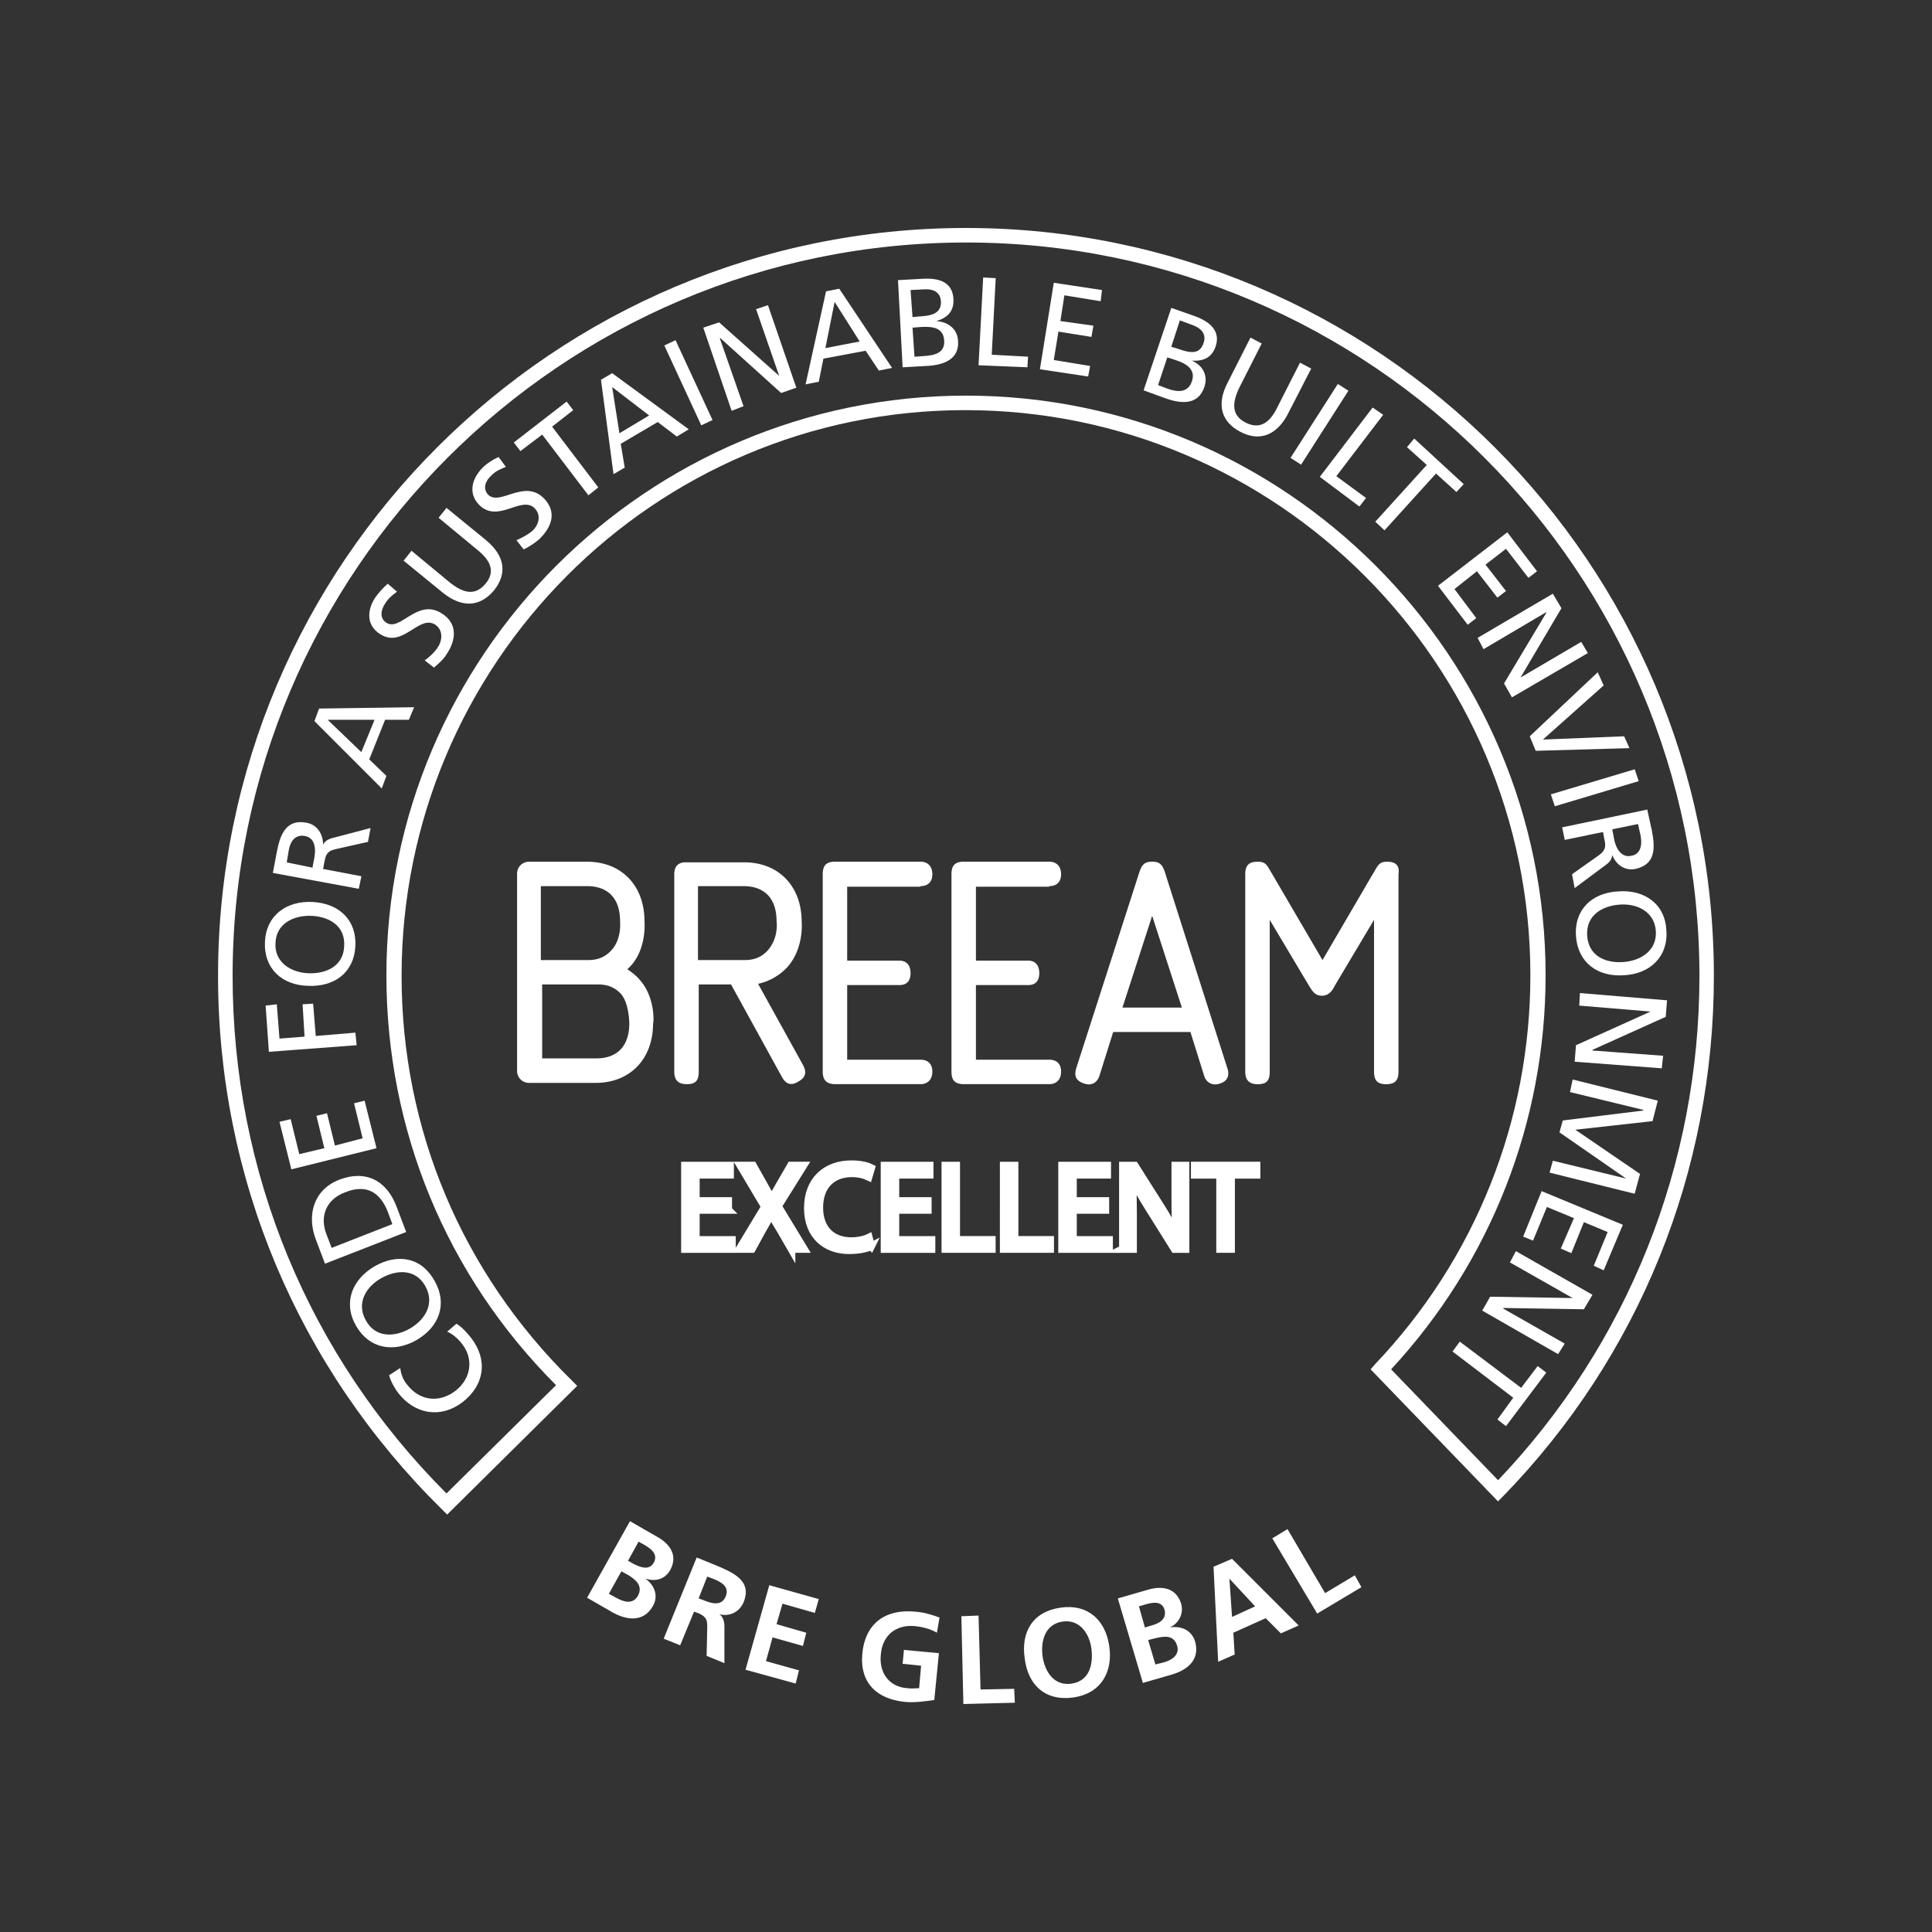
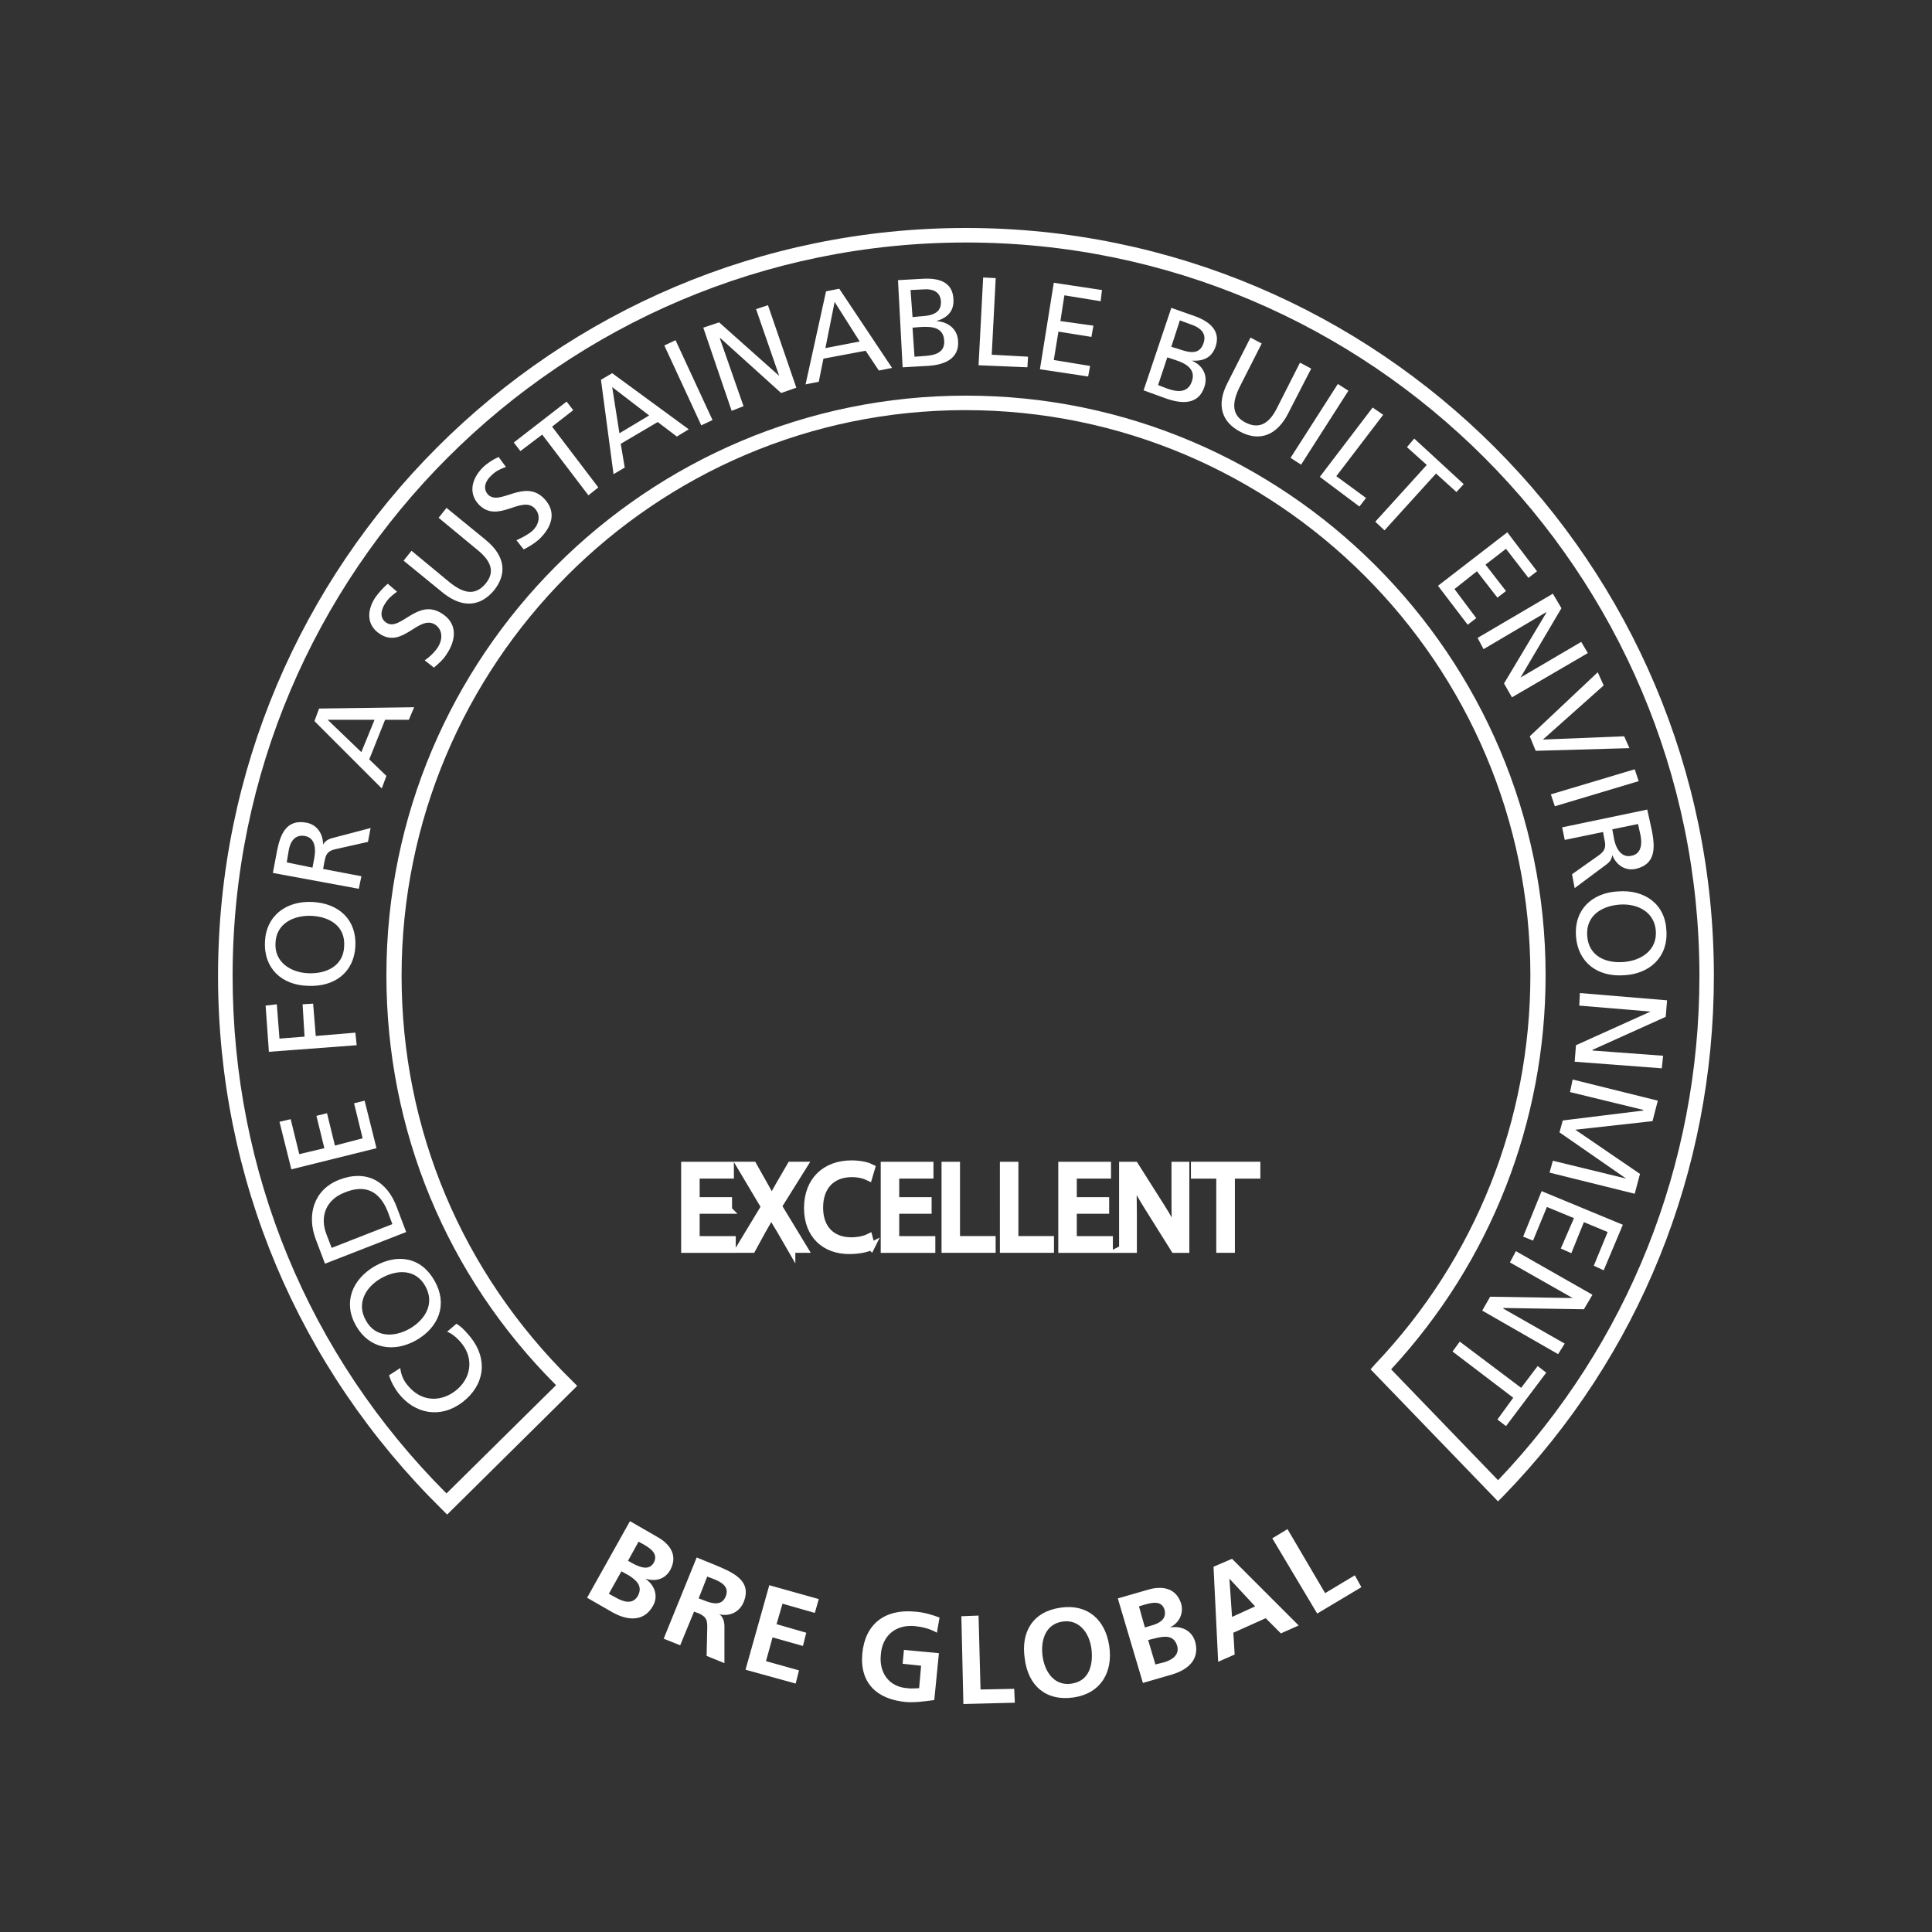
<svg xmlns="http://www.w3.org/2000/svg" width="250" height="250" fill="none">
  <rect width="100%" height="100%" fill="#333333" stroke="none" />
  <path fill="#fff" d="M51.795 177.02c.085.855.425 1.625.94 2.22 1.625 2.05 4.1 2.305 6.15.77 2.135-1.625 2.39-4.185.94-6.065-.515-.685-1.28-1.365-1.965-1.625l1.195-1.025c.77.425 1.45 1.28 1.88 1.795 2.22 2.82 1.795 6.15-1.11 8.37-2.82 2.135-6.15 1.54-8.285-1.195-.515-.685-.94-1.45-1.195-2.305l1.45-.94ZM46.07 171.555c-1.71-2.99-.515-5.98 2.39-7.69 2.99-1.71 6.065-1.195 7.775 1.88 1.71 2.99.6 5.98-2.39 7.69-2.905 1.625-6.065 1.11-7.775-1.88Zm8.97-5.125c-1.28-2.305-3.76-2.135-5.725-1.025-1.965 1.11-3.245 3.245-1.965 5.465 1.195 2.22 3.675 2.22 5.725 1.025 1.88-1.11 3.245-3.16 1.965-5.465ZM42.055 163.525l-1.195-3.16c-1.195-3.16-.255-6.405 2.99-7.69 3.5-1.365 6.235.085 7.515 3.59l1.195 3.16-10.505 4.1Zm8.715-5.125-.6-1.625c-1.025-2.565-2.82-3.59-5.55-2.475-2.475.94-3.245 3.16-2.39 5.38l.685 1.795 7.86-3.075h-.005ZM37.7 151.31l-1.535-6.15 1.45-.34 1.11 4.525 3.245-.77-1.025-4.185 1.37-.34 1.025 4.185 3.585-.94-1.11-4.53 1.365-.34 1.54 6.15-11.02 2.735ZM34.795 136.105l-.425-5.98 1.45-.17.345 4.44 3.245-.255-.255-4.185 1.365-.085.34 4.185 5.125-.43.17 1.625-11.36.855ZM34.285 121.84c.17-3.415 2.82-5.295 6.15-5.125 3.415.17 5.725 2.305 5.55 5.725-.175 3.42-2.735 5.295-6.15 5.125-3.33-.085-5.725-2.22-5.55-5.725Zm10.25.6c.17-2.65-1.965-3.845-4.27-3.93-2.305-.085-4.525 1.025-4.615 3.5-.17 2.475 1.965 3.845 4.27 3.93 2.305.085 4.525-.94 4.615-3.5ZM35.31 112.955l.515-2.735c.425-2.22 1.195-4.27 3.845-3.76 1.365.255 2.135 1.45 2.135 2.82.255-.425.6-.685 1.28-.855l4.87-1.28-.34 1.795-4.185.94c-1.195.255-1.28.855-1.45 1.625l-.17.94 4.955.94-.34 1.625-11.105-2.05h-.01v-.005Zm5.125-.685.255-1.365c.255-1.54-.17-2.565-1.28-2.735-1.025-.17-1.795.425-2.05 1.88l-.255 1.54 3.33.685v-.005ZM40.69 93.31l.6-1.625 12.3-.17-.685 1.625H49.83l-2.05 5.125L50 100.4l-.6 1.625-8.715-8.715h.005Zm1.71-.17 4.355 4.185 1.71-4.185H42.4ZM51.37 76.565c-.685.515-1.11.855-1.54 1.54-.515.77-.77 1.88.17 2.475 1.795 1.195 4.015-3.245 7.175-1.195 2.05 1.28 1.88 3.415.6 5.295-.425.685-1.025 1.195-1.625 1.71l-1.195-.94c.515-.34 1.28-1.025 1.71-1.71.515-.77.77-2.135-.34-2.905-2.135-1.365-4.185 3.16-7.175 1.195-1.71-1.11-1.71-2.99-.6-4.7.425-.6 1.025-1.28 1.625-1.795l1.195 1.025v.005ZM62.9 69.905c2.475 2.05 2.735 4.355 1.025 6.49-1.795 2.135-4.1 2.305-6.575.34l-5.125-4.185 1.025-1.28 4.955 4.1c1.71 1.365 3.245 1.795 4.615.17 1.365-1.625.6-3.075-1.11-4.44L56.755 67l1.025-1.28 5.125 4.185H62.9ZM65.46 60.42c-.855.34-1.28.515-1.88 1.11-.685.6-1.195 1.625-.425 2.475 1.54 1.54 4.7-2.135 7.26.515 1.71 1.795.94 3.76-.685 5.295-.6.515-1.28.94-1.965 1.28l-.94-1.195c.6-.255 1.45-.685 2.05-1.195.685-.6 1.28-1.88.34-2.905-1.71-1.795-4.785 2.05-7.26-.515-1.365-1.45-.94-3.33.515-4.785.515-.515 1.28-1.025 2.05-1.365l.94 1.28v.005ZM70.16 56.235l-2.82 2.135-.855-1.11 6.835-5.295.855 1.11-2.735 2.135 5.98 7.86-1.28 1.025-5.98-7.86ZM77.765 49.145l1.45-.855 9.91 7.26-1.54.94-2.475-1.88-4.785 2.82.515 3.075-1.45.855-1.625-12.215Zm1.45.94.94 5.98L84 53.76l-4.785-3.675ZM85.965 44.705l1.45-.685L92.2 54.355l-1.455.685-4.78-10.335ZM91.005 42.4l2.05-.685 7.77 6.92-2.99-8.63 1.54-.51 3.67 10.675-1.965.685-7.855-7.09h-.085l3.075 8.8-1.54.595-3.67-10.76ZM106.89 37.7l1.71-.34 6.835 10.25-1.71.34-1.71-2.565-5.465 1.025-.6 2.99-1.71.34 2.65-12.045v.005Zm1.11 1.365-1.195 5.98 4.44-.855L108 39.065ZM116.2 36.25l3.075-.17c2.39-.17 4.015.515 4.1 2.65.085 1.54-.77 2.39-2.22 2.82 1.54.085 2.735 1.025 2.82 2.565.17 2.39-1.88 3.16-4.185 3.245l-2.99.17-.6-11.275v-.005Zm1.88 4.785.855-.085c1.54-.085 2.905-.34 2.82-1.965-.085-1.365-1.28-1.625-2.22-1.54l-1.71.085.255 3.5v.005Zm.255 5.125 1.195-.085c1.45-.085 2.735-.425 2.65-1.965-.085-1.795-1.625-1.88-3.075-1.795l-1.025.085.255 3.76ZM127.22 35.905l1.625.085-.515 9.91 4.7.255-.085 1.37-6.32-.26.595-11.36ZM136.36 36.59l6.235.94-.17 1.45-4.695-.765-.515 3.33 4.27.595-.255 1.455-4.27-.685-.6 3.675 4.7.77-.255 1.365-6.24-.94 1.795-11.19ZM151.565 39.835l2.905 1.025c2.22.77 3.5 2.05 2.82 4.015-.515 1.45-1.625 1.88-3.075 1.795 1.45.6 2.135 1.965 1.625 3.415-.77 2.305-2.905 2.22-5.04 1.45l-2.82-1.025 3.59-10.68h-.005v.005Zm-1.71 9.995 1.11.425c1.365.515 2.735.6 3.245-.855.6-1.625-.77-2.39-2.135-2.82l-1.025-.34-1.195 3.59Zm1.71-4.955.855.255c1.45.515 2.82.855 3.33-.77.425-1.28-.515-1.965-1.45-2.305l-1.625-.6-1.11 3.415v.005ZM166.685 53.505c-1.45 2.82-3.675 3.675-6.15 2.39-2.475-1.28-3.16-3.5-1.71-6.32l2.99-5.895 1.45.77-2.905 5.725c-.94 1.965-1.025 3.59.855 4.525 1.88.94 3.16-.085 4.1-2.05l2.905-5.725 1.45.77-2.99 5.81h.005ZM173.116 49.683l-6.123 9.568 1.368.876 6.124-9.568-1.369-.876ZM177.62 52.735l1.365.94-6.065 7.945 3.845 2.815-.855 1.11-5.125-3.84 6.835-8.97ZM184.625 60.165l-2.565-2.305.94-1.11 6.405 5.895-.94 1.025-2.645-2.395-6.665 7.35-1.195-1.115 6.665-7.345ZM195.045 68.88l3.845 5.04-1.11.855-2.905-3.76-2.65 2.05 2.65 3.415-1.11.855-2.65-3.415-2.905 2.305 2.82 3.76-1.11.855-3.845-5.04 8.97-6.92ZM200.94 76.825l1.11 1.875-5.295 8.97 7.855-4.61.855 1.45-9.82 5.725-1.025-1.795 5.465-9.14v-.085L191.97 84l-.77-1.455 9.74-5.72ZM198.72 97.155l-.77-1.88 8.795-8.285.77 1.705-7.86 7.005 10.51-.425.685 1.535-12.13.345ZM211.53 99.545l.515 1.535-10.85 3.25-.515-1.54 10.85-3.245ZM213.155 104.755l.6 2.735c.425 2.22.515 4.355-2.135 4.955-1.365.255-2.475-.515-2.99-1.795-.085.515-.255.855-.855 1.28l-4.015 2.99-.34-1.795 3.5-2.475c.94-.685.855-1.28.685-2.05l-.17-.94-4.955 1.025-.34-1.625 11.02-2.305h-.005Zm-4.525 2.565.255 1.365c.34 1.54 1.195 2.305 2.22 2.05 1.025-.17 1.45-1.11 1.195-2.565l-.34-1.54-3.33.685v.005ZM215.63 120.385c.255 3.415-2.135 5.64-5.465 5.81-3.415.255-5.98-1.625-6.235-5.04-.255-3.415 2.05-5.64 5.465-5.81 3.415-.255 6.065 1.625 6.235 5.04Zm-10.25.685c.17 2.65 2.39 3.59 4.7 3.415 2.31-.175 4.355-1.54 4.185-4.015-.17-2.475-2.39-3.59-4.7-3.415-2.22.17-4.355 1.365-4.185 4.015ZM215.715 129.44l-.17 2.135-9.48 4.275v.085l9.14.68-.17 1.625-11.275-.855.17-2.135 9.65-4.355-9.225-.77.085-1.625 11.275.94ZM214.52 142.425l-.685 2.65-9.99 1.11 8.37 5.72-.685 2.565-11.02-2.735.43-1.535 9.48 2.305-8.625-5.98.425-1.535 10.42-1.285v-.085l-9.48-2.305.34-1.625 11.02 2.735ZM209.995 158.485l-2.48 5.895-1.28-.6 1.795-4.355-3.075-1.28-1.625 4.015-1.365-.6 1.705-3.93-3.5-1.45-1.795 4.355-1.28-.515 2.39-5.89 10.51 4.355ZM206.065 167.54l-1.11 1.88-10.425-.17v.085l7.945 4.525-.855 1.365-9.82-5.635 1.025-1.795 10.675.17-8.115-4.61.77-1.455 9.91 5.64ZM196.84 179.585l2.135-2.82 1.11.855-5.21 6.92-1.11-.855 2.05-2.82-7.86-5.98.94-1.28 7.945 5.98Z" />
  <path fill="#fff" d="m57.86 195.985-.685-.685c-18.62-18.365-28.96-42.88-28.96-69.02 0-53.39 43.395-96.78 96.78-96.78s96.78 43.395 96.78 96.78c0 25.285-9.65 49.2-27.25 67.31l-.685.685-16.485-17.085.6-.685c12.985-13.665 20.075-31.52 20.075-50.315 0-40.32-32.8-73.12-73.12-73.12-40.32 0-72.945 32.895-72.945 73.21 0 19.905 7.86 38.44 22.04 52.365l.685.685-16.83 16.655ZM125 31.38c-52.275 0-94.9 42.54-94.9 94.9 0 25.37 9.825 49.115 27.675 66.97l14.18-14.01C57.775 165.06 50 146.27 50 126.195c0-41.345 33.655-75 75-75s75 33.655 75 75c0 18.965-7.09 37.07-19.99 50.995l13.84 14.35c16.83-17.68 26.055-40.83 26.055-65.26 0-52.275-42.54-94.9-94.9-94.9M81.52 196.84l3.415 1.965c1.28.685 2.99 2.135 1.795 4.355-.685 1.195-1.88 1.54-3.245 1.11 1.28.855 1.71 2.305 1.025 3.5-1.365 2.475-3.845 1.625-5.125.94l-3.415-1.965 5.55-9.91v.005Zm-2.735 9.395.94.515c.94.515 2.135.94 2.82-.255.685-1.28-.255-2.05-1.195-2.65l-.94-.515-1.625 2.905Zm2.475-4.27.77.425c.855.425 1.965.855 2.565-.17.6-1.11-.34-1.795-1.195-2.305l-.77-.425-1.365 2.475h-.005ZM90.15 201.535l2.305.94c2.22.94 4.955 1.965 3.76 4.87-.515 1.195-1.71 1.88-3.16 1.54.515.255.685 1.025.685 1.54v4.785l-2.305-.94.085-3.76c0-.94-.17-1.28-1.025-1.71l-.685-.255-1.795 4.355-2.135-.855 4.27-10.505v-.005Zm.255 5.295.685.255c1.025.425 2.305.77 2.82-.515.515-1.285-.6-1.88-1.71-2.305l-.685-.255-1.11 2.82ZM99.545 205.125l6.405 1.795-.51 1.79-4.185-1.195-.77 2.65 3.845 1.11-.43 1.71-3.93-1.11-.85 3.075 4.27 1.195-.43 1.705-6.49-1.79 3.075-10.935ZM121.24 211.275c-.855-.515-1.965-.77-2.82-.855-2.65-.255-4.27 1.365-4.44 3.675-.255 2.305 1.025 4.185 3.415 4.355.6.085 1.11 0 1.54 0l.255-2.905-2.39-.255.17-1.795 4.525.425-.6 6.065c-1.195.17-2.475.34-3.675.255-3.675-.34-5.98-2.39-5.64-6.235.34-3.845 2.905-5.81 6.75-5.465 1.28.085 2.305.425 3.245.77l-.34 1.965h.005ZM124.4 209.14l2.225-.085.255 9.565 4.355-.085.085 1.795-6.66.17-.26-11.36ZM137.215 208.03c3.5-.515 5.81 1.54 6.32 4.955.51 3.415-1.11 6.15-4.615 6.665-3.59.515-5.895-1.54-6.32-5.04-.515-3.415 1.025-6.065 4.615-6.575m1.45 9.825c2.305-.34 2.82-2.475 2.565-4.525-.255-1.965-1.54-3.845-3.76-3.5-2.22.34-2.82 2.475-2.565 4.44.255 1.965 1.45 3.93 3.76 3.59M144.645 206.835l3.845-1.11c1.365-.425 3.59-.6 4.355 1.795.34 1.28-.255 2.475-1.45 3.075 1.54-.255 2.82.425 3.245 1.795.77 2.735-1.54 3.845-2.905 4.27l-3.845 1.11-3.245-10.935Zm3.5 3.76.855-.255c.94-.255 1.965-.77 1.71-1.965-.34-1.28-1.54-1.025-2.475-.77l-.855.255.77 2.735h-.005Zm1.365 4.785 1.025-.255c1.025-.255 2.135-.94 1.795-2.135-.425-1.45-1.625-1.28-2.735-1.025l-1.025.255.94 3.16ZM157.035 202.735l2.39-1.025 8.625 8.625-2.305 1.025-1.965-1.965-4.185 1.88.17 2.82-2.135.94-.6-12.3h.005Zm2.05 1.54.34 4.955 2.99-1.365-3.33-3.59ZM164.635 199.06l1.965-1.195 4.87 8.285 3.845-2.305.85 1.535-5.72 3.415-5.81-9.735Z" />
-   <path fill="#fff" d="M119.105 114.665c.94 0 1.54-.515 1.54-1.54s-.6-1.625-1.54-1.625h-11.02c-1.11 0-1.625.425-1.625 1.625v25.54c0 1.11.515 1.625 1.625 1.625h11.02c.94 0 1.54-.6 1.54-1.625s-.6-1.54-1.54-1.54h-9.48v-9.655h6.75c.94 0 1.45-.515 1.45-1.54s-.515-1.625-1.45-1.625h-6.75v-9.565h9.48v-.085.01ZM150.795 113.04c-.34-1.11-.685-1.54-1.71-1.54s-1.365.425-1.71 1.54l-8.115 25.2c-.17.6-.34 1.54 1.025 1.965 1.195.425 1.795-.425 1.965-.94l1.795-5.725h9.995l1.795 5.725c.17.515.77 1.365 2.05.94 1.28-.425 1.11-1.45.94-1.965l-8.03-25.2Zm-5.55 17.34 3.845-11.875 3.845 11.875h-7.69ZM179.5 111.505c-1.11 0-1.195.515-1.88 1.625l-6.49 11.105-6.49-11.105c-.685-1.11-.77-1.625-1.88-1.625-1.11 0-1.625.425-1.625 1.625v25.54c0 1.11.515 1.625 1.625 1.625 1.11 0 1.54-.425 1.54-1.625v-19.645l5.04 8.455c.425.685.77 1.365 1.71 1.365s1.365-.685 1.71-1.365l5.04-8.455v19.645c0 1.11.425 1.625 1.54 1.625s1.625-.425 1.625-1.625v-25.54c.17-1.11-.34-1.625-1.45-1.625M135.765 114.665c.94 0 1.54-.515 1.54-1.54s-.6-1.625-1.54-1.625h-11.02c-1.11 0-1.625.425-1.625 1.625v25.54c0 1.11.425 1.625 1.625 1.625h11.02c.94 0 1.54-.6 1.54-1.625s-.6-1.54-1.54-1.54h-9.48v-9.655h6.75c.94 0 1.45-.515 1.45-1.54s-.515-1.625-1.45-1.625h-6.75v-9.565h9.48v-.085.01ZM98.095 127.305a7.281 7.281 0 0 0 3.845-2.22c2.135-2.475 1.795-5.81 1.795-5.81 0-4.615-2.99-7.69-7.43-7.69H88.53c-.855.085-1.28.6-1.28 1.54v25.54c0 1.11.515 1.625 1.625 1.625 1.11 0 1.54-.425 1.54-1.625V127.39H94.6l6.575 11.96c.515.94 1.195 1.195 2.135.6.94-.515 1.11-1.195.6-2.135L98.1 127.31l-.005-.005Zm-7.775-3.075v-9.565h5.895c2.735 0 4.27 1.625 4.27 4.525 0 0 .34 2.05-1.11 3.76-.77.855-1.71 1.28-2.99 1.28H90.32ZM82.715 126.71c-.425-.515-1.365-1.195-1.54-1.28l.425-.425c2.135-2.305 1.795-5.81 1.795-5.81 0-4.615-2.99-7.69-7.43-7.69H68.45c-.855 0-1.54.685-1.54 1.54v25.54c0 .855.685 1.54 1.54 1.54h8.625c4.44 0 7.43-3.075 7.43-7.69.085 0 .34-3.415-1.795-5.725m-12.64-12.045h5.895c2.735 0 4.27 1.625 4.27 4.525 0 0 .255 2.305-1.11 3.76-.77.855-1.71 1.28-2.99 1.28h-6.15v-9.565h.085Zm11.36 17.765c0 2.905-1.54 4.525-4.27 4.525h-7.005v-9.565h7.26c1.28 0 2.22.425 2.99 1.28 1.025 1.28 1.025 3.76 1.025 3.76Z" />
  <path fill="#fff" stroke="#fff" stroke-miterlimit="10" d="M94.225 156.56h-4.19v3.89h4.67v1.17H88.64v-10.785h5.825v1.17h-4.43v3.41h4.19v1.15-.005ZM102.415 161.615l-1.375-2.385c-.56-.91-.91-1.505-1.25-2.13h-.03c-.305.625-.61 1.2-1.17 2.145l-1.295 2.37h-1.6l3.295-5.455-3.17-5.33h1.615l1.425 2.53c.4.705.705 1.25.99 1.825h.05c.305-.64.575-1.135.975-1.825l1.47-2.53h1.6l-3.28 5.25 3.36 5.535h-1.615.005ZM112.72 161.265c-.51.255-1.535.51-2.85.51-3.04 0-5.33-1.92-5.33-5.455s2.29-5.665 5.63-5.665c1.345 0 2.19.29 2.56.48l-.335 1.135c-.53-.255-1.28-.45-2.175-.45-2.53 0-4.21 1.615-4.21 4.45 0 2.64 1.52 4.335 4.145 4.335.85 0 1.71-.175 2.27-.45l.29 1.105.005.005ZM120.05 156.56h-4.19v3.89h4.67v1.17h-6.065v-10.785h5.825v1.17h-4.43v3.41h4.19v1.15-.005ZM122.335 150.83h1.39v9.615h4.61v1.17h-6V150.83ZM129.89 150.83h1.39v9.615h4.605v1.17h-6V150.83h.005ZM143.025 156.56h-4.19v3.89h4.67v1.17h-6.065v-10.785h5.825v1.17h-4.43v3.41h4.19v1.15-.005ZM145.31 161.615V150.83h1.52l3.455 5.455c.8 1.265 1.425 2.4 1.935 3.505l.03-.015c-.13-1.44-.16-2.75-.16-4.43v-4.51h1.31v10.785h-1.41l-3.425-5.47c-.75-1.2-1.47-2.43-2.015-3.6l-.05.015c.08 1.36.11 2.655.11 4.445v4.61h-1.31l.01-.005ZM157.885 152.015h-3.28v-1.185h7.985v1.185h-3.295v9.6h-1.41v-9.6Z" />
</svg>